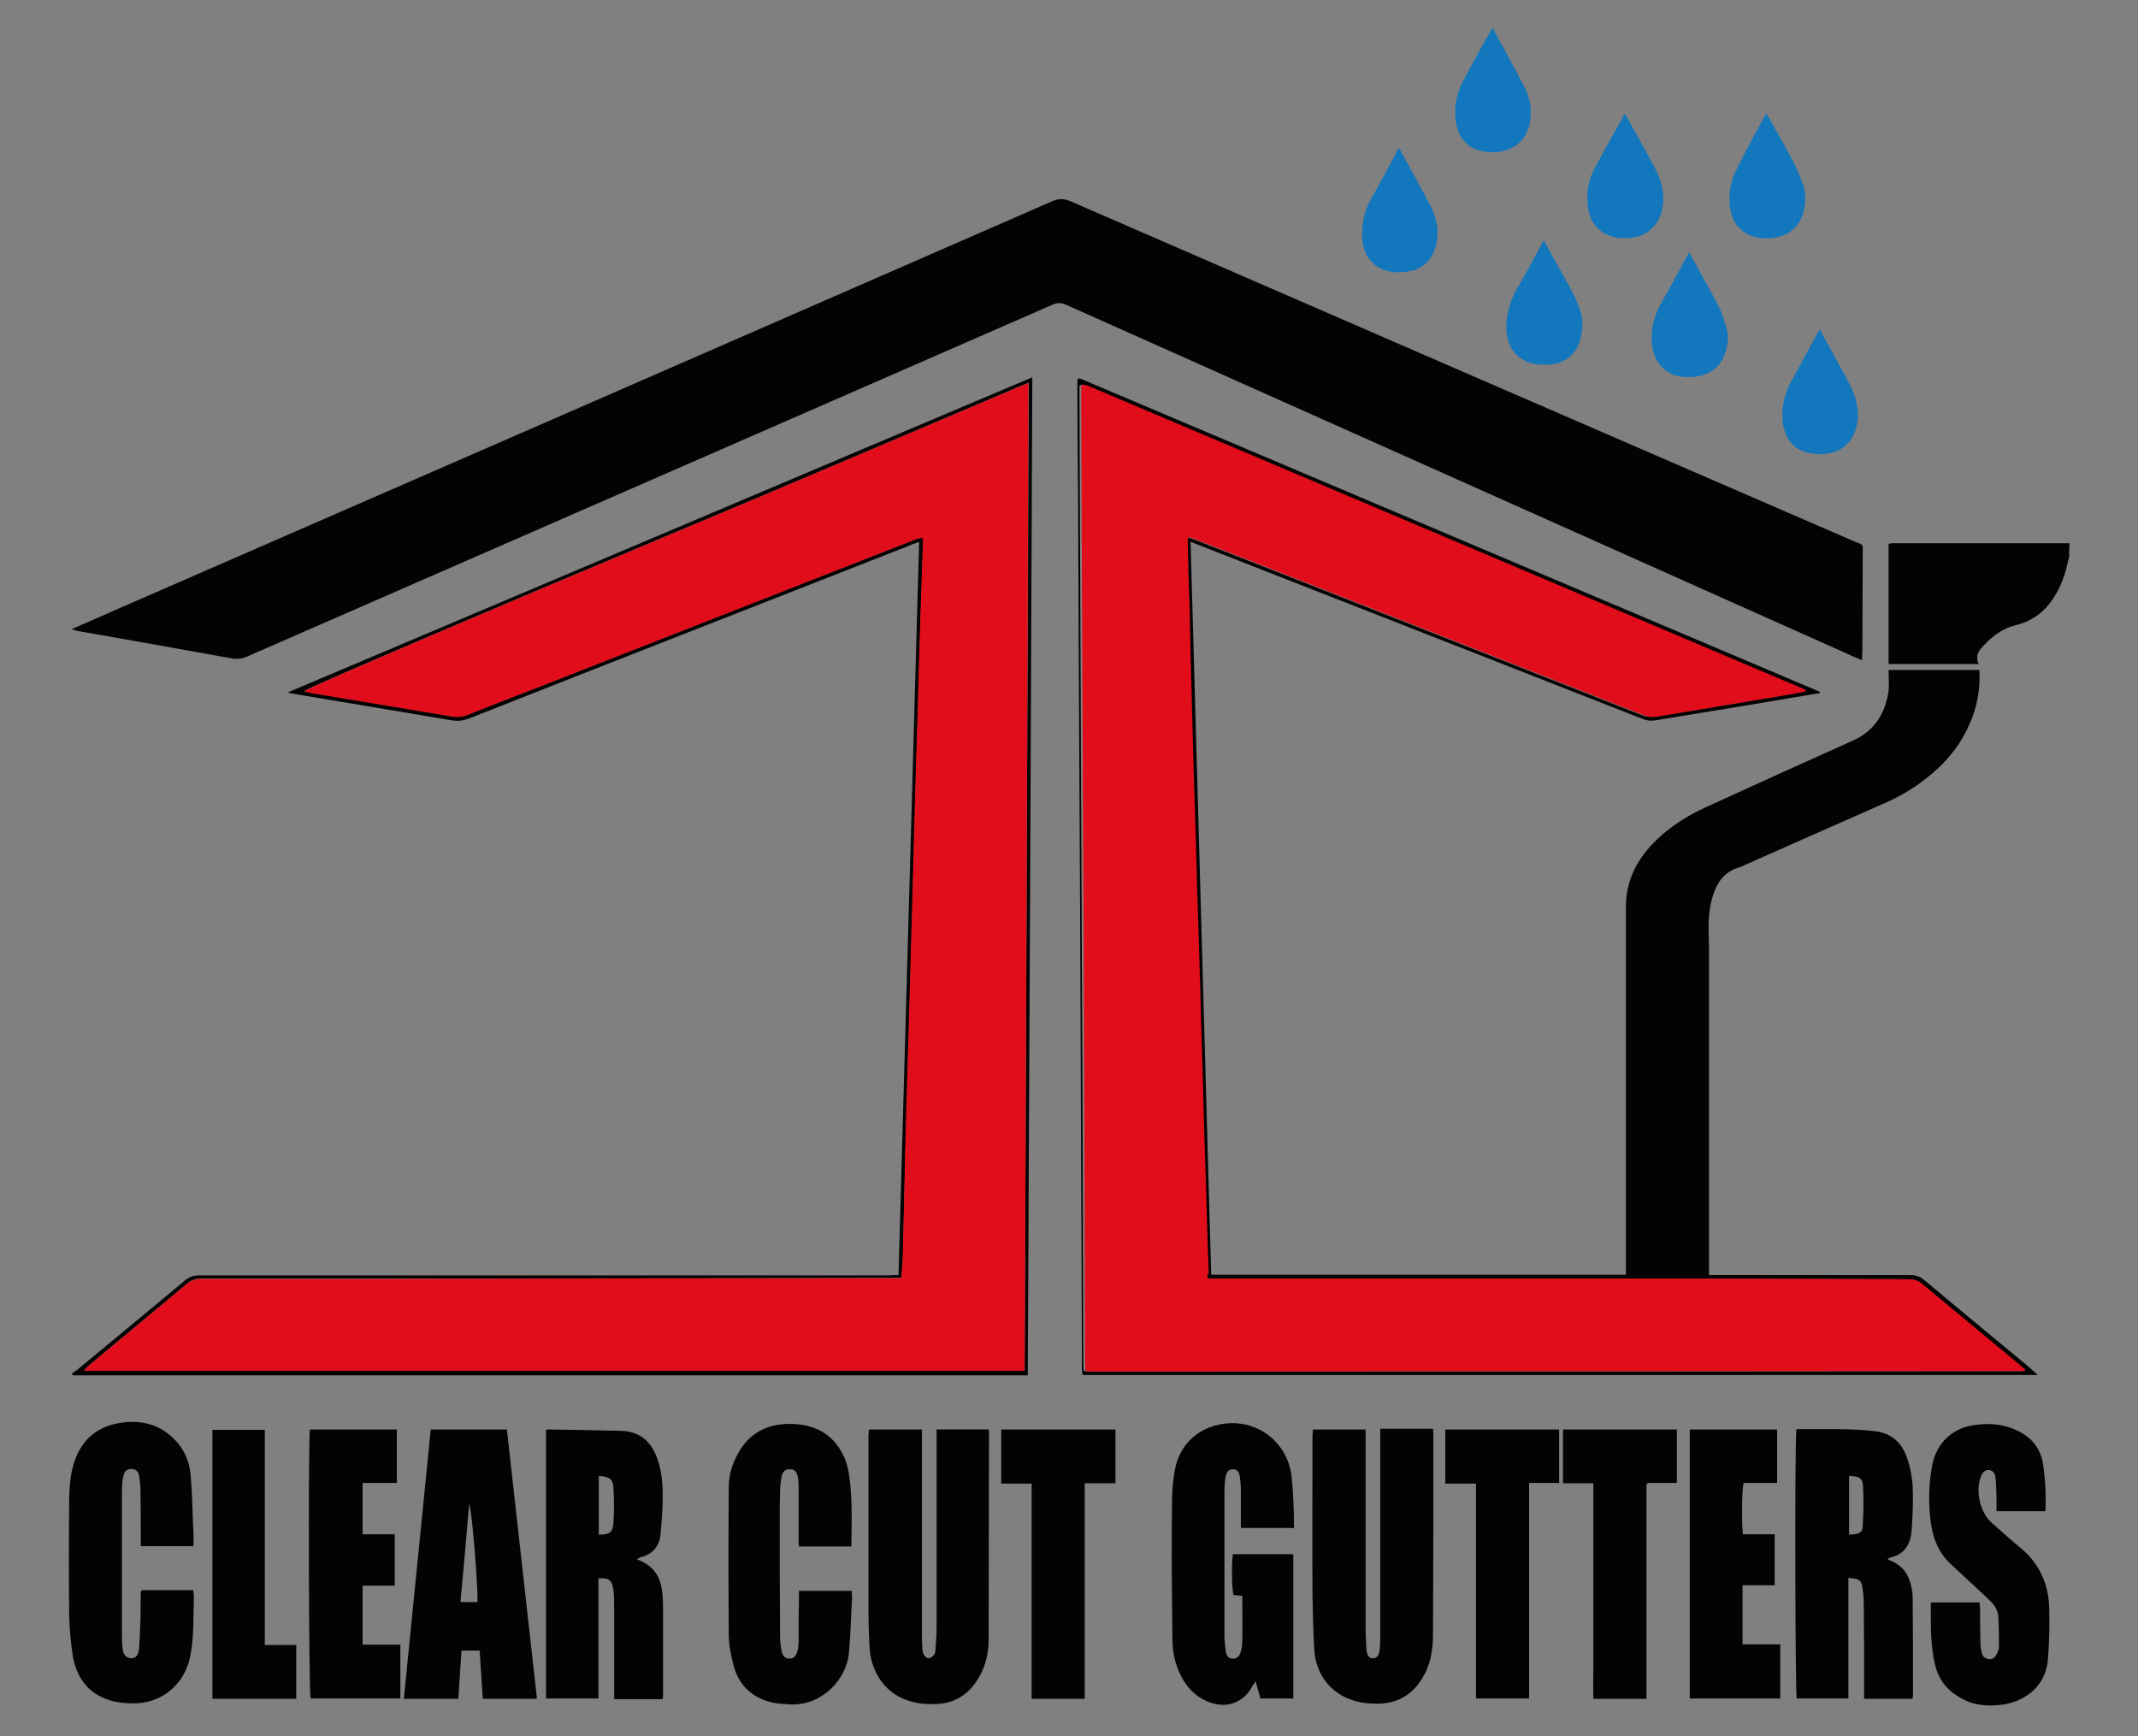
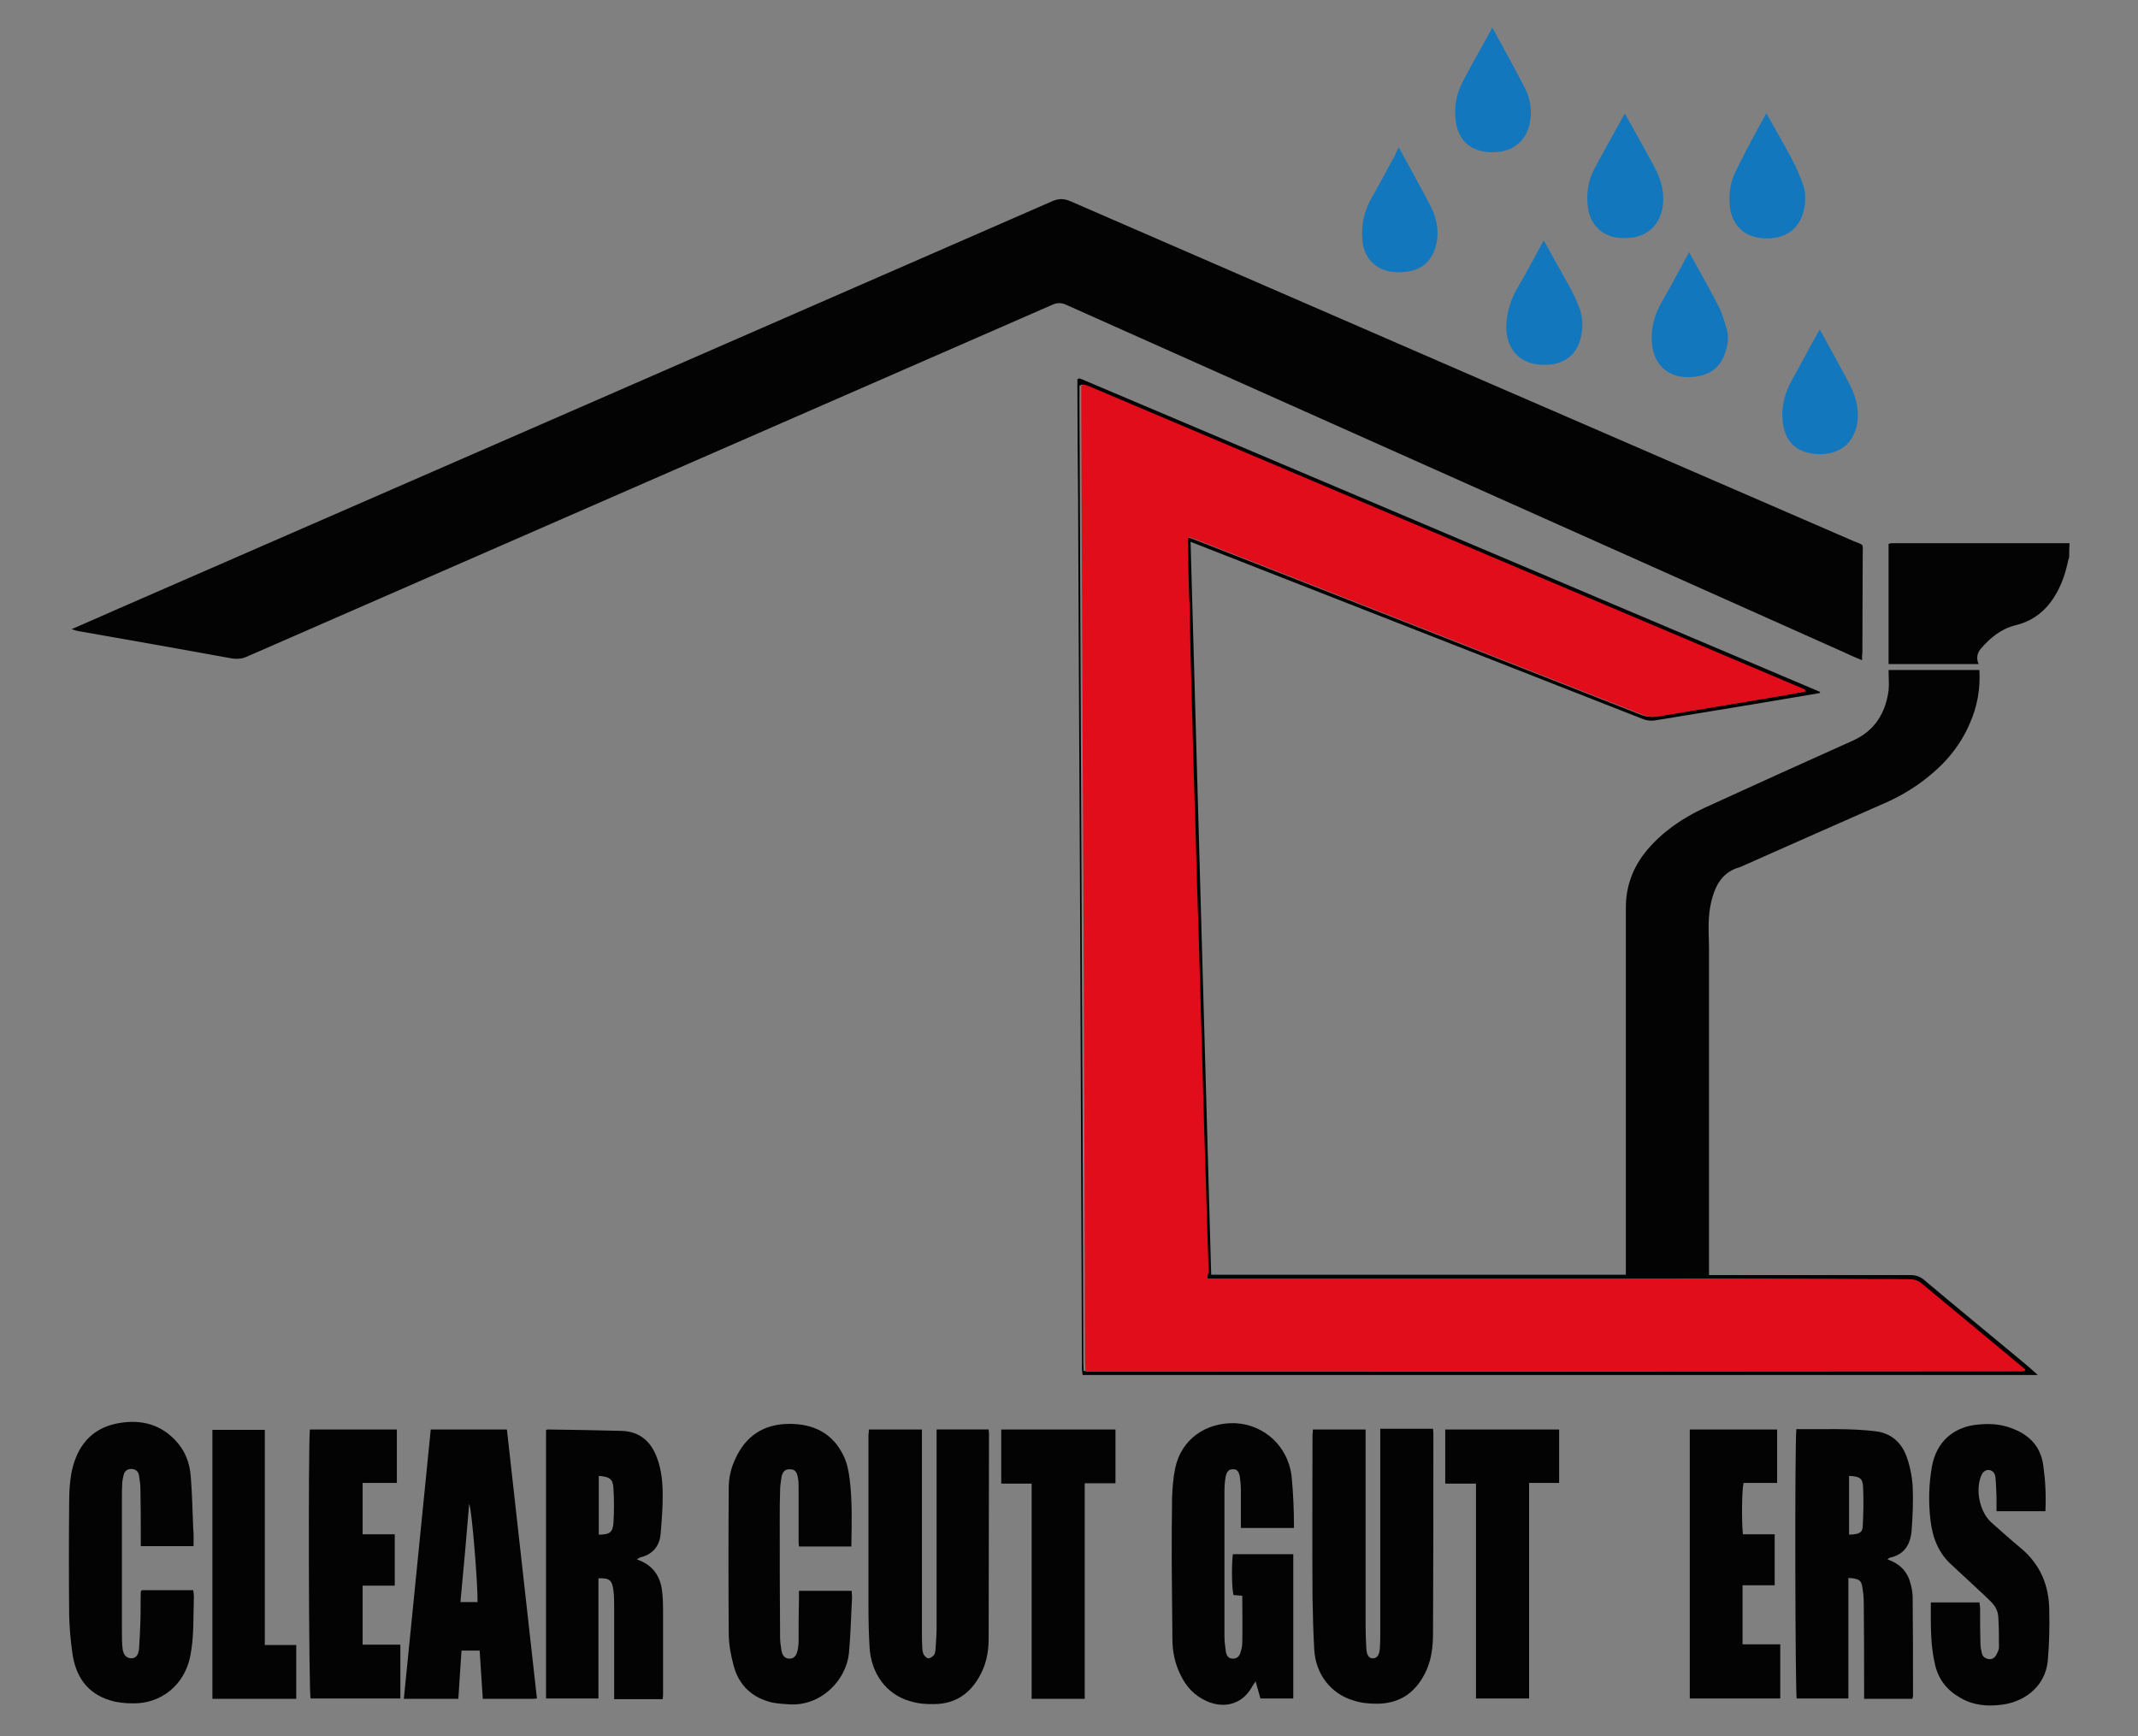
<svg xmlns="http://www.w3.org/2000/svg" xmlns:xlink="http://www.w3.org/1999/xlink" version="1.1" id="Layer_1" x="0px" y="0px" viewBox="0 0 612 497" style="enable-background:new 0 0 612 497;" xml:space="preserve">
  <rect x="0" y="0" width="612" height="497" fill="#808080" stroke="none" />
  <style type="text/css">
	.st0{fill:#030303;}
	.st1{fill:#1277BD;}
	.st2{fill:#E20D1A;}
	.st3{clip-path:url(#SVGID_00000005978078572069667750000002423924893938624673_);}
	.st4{clip-path:url(#SVGID_00000182513257135447530760000016536011796473164220_);}
	.st5{fill:#010101;}
	.st6{fill:#020202;}
	.st7{fill:#040404;}
	.st8{fill:#050505;}
	.st9{fill:#231617;}
	.st10{fill:#221516;}
	.st11{fill:#0A0101;}
	.st12{fill:#C7C7C7;}
	.st13{fill:#281C1D;}
	.st14{fill:#3F3637;}
	.st15{fill:#40282A;}
	.st16{fill:#EBEBEB;}
	.st17{fill:#F2F2F2;}
</style>
  <g>
    <path class="st0" d="M592.3,159.5c-0.2,0.6-0.4,1.3-0.5,1.9c-0.9,4-2.4,7.8-4.9,11.1c-2.6,3.4-5.9,5.5-10,6.5   c-4.1,1-7.2,3.6-9.9,6.7c-1,1.2-1.4,2.7-0.6,4.4c-8.7,0-17.2,0-25.8,0c0-11.5,0-22.9,0-34.4c0.3-0.1,0.6-0.2,0.9-0.2   c17,0,33.9,0,50.9,0C592.3,157,592.3,158.2,592.3,159.5z" />
    <path class="st0" d="M533,189c-1.6-0.7-2.9-1.2-4.1-1.8c-74.5-33.3-149-66.6-223.6-99.9c-1.5-0.7-2.7-0.7-4.2,0   C224.3,120.9,147.4,154.4,70.6,188c-1.4,0.6-2.6,0.7-4.1,0.5c-14.8-2.7-29.6-5.3-44.4-7.9c-0.4-0.1-0.9-0.3-1.6-0.5   c4.8-2.1,9.2-4,13.7-6c89-38.8,178-77.6,267-116.5c1.9-0.8,3.3-0.8,5.2,0c74.7,32.5,149.4,64.9,224.2,97.3c3.1,1.3,2.6,0.5,2.6,4   c0,9.4-0.1,18.7-0.1,28.1C533,187.5,533,188.1,533,189z" />
    <path class="st0" d="M520.9,198.4c-6.5,1.1-13.1,2.2-19.6,3.3c-9.1,1.5-18.3,3-27.4,4.5c-1.3,0.2-2.5,0.1-3.7-0.4   c-15.5-6.1-30.9-12.1-46.4-18.2c-26.9-10.5-53.8-21.1-80.7-31.6c-0.7-0.3-1.3-0.5-2.3-0.9c2,70.1,3.9,139.8,5.9,209.8   c39.6,0,79.1,0,118.7,0c0-1,0-2,0-2.9c0-34.1,0-68.2,0-102.2c0-6.3,2.1-11.7,6.1-16.5c4.5-5.3,10.1-9.1,16.3-12   c14.2-6.5,28.3-12.9,42.6-19.3c6.2-2.8,9.3-7.8,10.2-14.3c0.2-1.9,0-3.8,0-5.9c8.7,0,17.3,0,26,0c0.3,5.4-0.6,10.5-2.8,15.4   c-2.7,6.3-7,11.4-12.4,15.6c-3.4,2.7-7.1,4.9-11,6.7c-13.6,6-27.2,12-40.7,18c-0.7,0.3-1.4,0.7-2.2,0.9c-3.5,1.1-5.6,3.6-6.8,6.9   c-1.4,3.7-1.7,7.6-1.6,11.6c0,1.4,0.1,2.9,0.1,4.3c0,30.4,0,60.8,0,91.2c0,0.8,0,1.6,0,2.6c1,0,1.9,0,2.7,0c18.3,0,36.6,0,55,0   c1.5,0,2.7,0.4,3.9,1.4c9.6,8.1,19.3,16,29,24.1c1.1,0.9,2.2,1.9,3.5,3.1c-91.2,0-182.2,0-273.4,0c-0.1-0.6-0.2-1.2-0.2-1.8   c0-9.2-0.1-18.4-0.1-27.6c-0.1-32.8-0.3-65.6-0.4-98.4c-0.1-25.7-0.3-51.3-0.4-77c-0.1-15.3-0.1-30.6-0.2-45.8   c-0.1-10.7-0.2-21.4-0.2-32.1c0-0.8,0-1.6,0-2.3c0.1-0.1,0.2-0.1,0.3-0.2c0.1,0,0.2-0.1,0.2-0.1c0.6,0.2,1.2,0.4,1.8,0.7   c70.1,29.7,140.3,59.4,210.4,89.1C520.9,198.1,520.9,198.2,520.9,198.4z M345.7,366c-0.1-0.8-0.2-1.2-0.2-1.6   c-0.3-8.5-0.5-16.9-0.8-25.4c-0.3-11.3-0.6-22.5-1-33.8c-0.3-11.6-0.6-23.2-1-34.8c-0.3-11.2-0.6-22.4-1-33.6   c-0.3-11.5-0.7-23-1-34.5c-0.3-9.8-0.5-19.7-0.7-29.5c0-0.6-0.1-1.3-0.1-1.9c-0.1-5.4-0.2-10.7-0.4-16.1c0-0.3,0.1-0.6,0.2-1.1   c0.8,0.3,1.6,0.5,2.3,0.8c8.3,3.2,16.5,6.5,24.8,9.7c34.3,13.5,68.6,26.9,102.9,40.4c1.5,0.6,2.9,0.7,4.4,0.5   c12.4-2.1,24.7-4.1,37.1-6.2c1.7-0.3,3.5-0.7,5.3-1c-0.3-0.4-0.3-0.6-0.5-0.6c-68.3-28.9-136.6-57.9-204.9-86.8   c-0.4-0.2-0.9-0.3-1.4-0.4c-0.1,0-0.2,0-0.2,0.1c-0.1,0-0.1,0.1-0.5,0.2c0,1.7,0,3.5,0,5.4c0.1,31.8,0.3,63.7,0.4,95.5   c0.2,37.5,0.3,75,0.5,112.5c0.1,22.1,0.1,44.2,0.2,66.2c0,0.8,0.1,1.6,0.1,2.4c0.5,0.1,0.8,0.2,1.1,0.2c89.2,0,178.4,0,267.6-0.1   c0.1,0,0.1-0.1,0.2-0.1c0-0.1,0-0.2,0.1-0.4c-1.6-1.3-3.2-2.7-4.9-4.1c-8.2-6.8-16.4-13.5-24.6-20.4c-1.1-0.9-2.3-1.3-3.7-1.3   c-22,0-44-0.1-66-0.2c-43.9,0-87.8,0-131.8,0C347.8,366,346.9,366,345.7,366z" />
    <path class="st0" d="M375.8,409.2c5.1,0,10,0,15.1,0c0,0.9,0,1.8,0,2.6c0,17.9,0,35.8,0,53.7c0,2.1,0.1,4.2,0.2,6.2   c0.1,2.2,0.8,3.1,2,3c1.2-0.1,1.8-1,1.9-3.2c0.1-1.5,0.1-3,0.1-4.6c0-18.4,0-36.8,0-55.2c0-0.9,0-1.7,0-2.7c5.1,0,10,0,15.1,0   c0,0.5,0.1,0.8,0.1,1.2c0,19,0,38.1-0.1,57.1c0,4.1-0.4,8.1-2.4,11.9c-2.9,5.6-7.4,8.5-13.7,8.5c-2.2,0-4.5-0.2-6.6-0.9   c-6.5-1.9-10.9-7.5-11.3-14.6c-0.3-5.1-0.4-10.2-0.5-15.3c-0.1-15.4,0-30.9,0-46.3C375.8,410.3,375.8,409.9,375.8,409.2z" />
    <path class="st0" d="M171.3,451.8c0,11.4,0,22.8,0,34.4c-5.1,0-10,0-15,0c0-25.6,0-51.2,0-76.8c0.2-0.1,0.3-0.2,0.4-0.2   c7.1,0.1,14.2,0.2,21.3,0.4c5.2,0.2,8.4,3.1,10.1,7.8c1.3,3.5,1.6,7.2,1.6,10.9c0,3.6-0.3,7.2-0.6,10.8c-0.3,3.5-2.3,5.9-5.8,6.7   c-0.3,0.1-0.5,0.3-1,0.6c4.2,1.4,6.4,4.3,7.1,8.2c0.4,2.4,0.4,4.9,0.4,7.4c0,7.8,0,15.5,0,23.3c0,0.3-0.1,0.6-0.1,1.1   c-4.6,0-9.1,0-13.9,0c0-0.8,0-1.5,0-2.3c0-7.9,0-15.8,0-23.8c0-1.7,0-3.4-0.2-5C175.2,452.3,174.5,451.7,171.3,451.8z M171.4,422.5   c0,5.7,0,11.3,0,16.8c3.1,0,4-0.6,4.2-3.4c0.2-3.3,0.2-6.6,0-9.8C175.5,423.4,174.5,422.7,171.4,422.5z" />
    <path class="st0" d="M248.7,409.2c5.2,0,10,0,15.2,0c0,0.9,0,1.8,0,2.6c0,18.5,0,37,0,55.4c0,1.4,0,2.9,0.1,4.3   c0,0.7,0.1,1.5,0.4,2.1c0.3,0.5,0.9,1.1,1.3,1.1c0.6,0,1.3-0.5,1.7-1c0.3-0.4,0.3-1,0.4-1.6c0.1-2,0.3-4,0.3-6   c0-18.1,0-36.2,0-54.2c0-0.9,0-1.7,0-2.7c5,0,9.9,0,14.9,0c0,0.4,0.1,0.7,0.1,1c0,19.7-0.1,39.3-0.1,59c0,3.9-0.8,7.6-2.8,11   c-2.8,4.8-6.9,7.5-12.5,7.6c-2.4,0.1-4.8-0.1-7.1-0.8c-6.9-1.9-11.3-8-11.7-15.6c-0.2-3.6-0.3-7.2-0.3-10.8c0-16.6,0-33.3,0-49.9   C248.7,410.3,248.7,409.9,248.7,409.2z" />
    <path class="st0" d="M514.2,409.1c7.6,0.1,15.1-0.3,22.6,0.6c4.4,0.5,7.4,3.1,8.9,7.1c1,2.7,1.6,5.7,1.8,8.6   c0.2,4.2,0,8.5-0.3,12.7c-0.3,3.9-2,6.9-6.2,7.8c-0.2,0-0.4,0.3-0.7,0.5c3.3,1.1,5.6,3.3,6.5,6.6c0.4,1.4,0.7,2.8,0.7,4.2   c0.1,9.4,0.1,18.9,0.1,28.3c0,0.2-0.1,0.4-0.2,0.8c-4.5,0-9,0-13.8,0c0-0.8,0-1.6,0-2.4c0-8.3,0-16.6-0.1-25c0-1.3-0.1-2.6-0.3-3.8   c-0.3-2.8-0.9-3.2-4.1-3.4c0,11.5,0,23,0,34.5c-5.1,0-10,0-14.8,0C513.9,484.5,513.7,415.6,514.2,409.1z M529.3,422.5   c0,5.6,0,11.2,0,16.8c2.8-0.1,3.8-0.5,3.9-2.3c0.2-3.8,0.3-7.6,0.1-11.4C533.2,423.1,532.2,422.6,529.3,422.5z" />
    <path class="st0" d="M370.4,437.4c-5.1,0-10,0-15.2,0c0-3.6,0-7.1,0-10.6c0-1.4-0.1-2.7-0.3-4.1c-0.3-1.6-0.9-2.2-2.1-2.1   c-1.1,0-1.7,0.7-2,2.3c-0.2,1.3-0.3,2.7-0.3,4.1c0,13.8,0,27.5,0,41.3c0,1.5,0.2,3,0.4,4.5c0.2,1.1,0.7,2,2,2   c1.2,0,1.9-0.7,2.2-1.8c0.3-0.9,0.5-1.9,0.5-2.8c0.1-4.4,0-8.8,0-13.4c-0.8-0.1-1.7-0.1-2.5-0.2c-0.5-1.6-0.6-8.5-0.2-11.7   c5.7,0,11.4,0,17.3,0c0,13.7,0,27.4,0,41.3c-3.1,0-6.2,0-9.4,0c-0.4-1.5-0.9-3.1-1.4-4.9c-0.5,0.8-0.9,1.3-1.2,1.9   c-3,5-8.2,5.8-12.7,3.8c-3.5-1.5-6-4.2-7.6-7.6c-1.6-3.2-2.3-6.7-2.3-10.2c-0.1-7.4-0.1-14.7-0.2-22.1c0-6.1,0-12.2,0.1-18.2   c0.1-2.9,0.3-5.8,0.9-8.6c1.7-8.3,8.8-13.2,17.2-12.9c8.2,0.4,15,6.5,16.1,15C370.2,427.4,370.4,432.3,370.4,437.4z" />
    <path class="st0" d="M131.2,486.3c-5.2,0-10.3,0-15.6,0c2.6-25.7,5.1-51.4,7.7-77.1c7.3,0,14.5,0,21.8,0c2.9,25.7,5.7,51.3,8.6,77   c-0.6,0.1-1,0.1-1.4,0.1c-4.6,0-9.2,0-14.1,0c-0.3-4.7-0.6-9.2-0.9-13.8c-1.8,0-3.4,0-5.2,0C131.8,477.2,131.5,481.7,131.2,486.3z    M131.8,458.6c1.8,0,3.4,0,4.9,0c0.1-4.6-1.6-26.5-2.4-28.1C133.5,440.1,132.7,449.3,131.8,458.6z" />
    <path class="st0" d="M243.7,442.7c-5.1,0-10,0-15,0c-0.1-0.7-0.1-1.3-0.1-1.9c0-5,0-9.9,0-14.9c0-1,0-1.9-0.2-2.9   c-0.3-1.7-0.9-2.4-2.2-2.4c-1.4-0.1-2.2,0.6-2.5,2.3c-0.2,1.3-0.4,2.5-0.4,3.8c-0.1,2.7-0.1,5.4-0.1,8.2c0,11.3,0,22.6,0.1,33.8   c0,1.3,0.2,2.6,0.4,3.8c0.3,1.6,1.1,2.3,2.3,2.3c1.2,0,1.9-0.7,2.3-2.3c0.2-0.9,0.3-1.9,0.3-2.9c0-4.1,0-8.2,0.1-12.2   c0-0.6,0-1.2,0-2c5.1,0,10,0,15.1,0c0,0.7,0.1,1.3,0.1,1.9c-0.3,5.3-0.4,10.7-0.9,16c-0.8,7.6-7.8,15-16.8,14.6   c-1.7-0.1-3.4-0.2-5-0.5c-5.8-1.3-9.7-4.9-11.2-10.6c-0.8-3-1.4-6.1-1.4-9.2c-0.1-13.9-0.1-27.8,0-41.7c0-2.8,0.6-5.5,1.8-8.1   c3-6.8,8.3-10.2,15.6-10.2c6.8,0,12.2,2.6,15.3,8.8c1.1,2.1,1.6,4.5,1.9,6.9C244,429.5,243.8,436,243.7,442.7z" />
    <path class="st0" d="M55.4,442.6c-5.2,0-10.1,0-15.1,0c0-0.9,0-1.7,0-2.5c0-4.6,0-9.1-0.1-13.7c0-1.4-0.2-2.7-0.4-4   c-0.2-1.2-0.9-1.8-2.1-1.9c-1.2,0-2,0.5-2.3,1.7c-0.2,0.7-0.3,1.4-0.4,2.1c-0.1,1.4-0.1,2.9-0.1,4.3c0,12.8,0,25.6,0,38.4   c0,1.7,0,3.4,0.2,5c0.2,1.8,1.2,2.7,2.5,2.7c1.2,0,2-0.8,2.2-2.7c0.2-2.7,0.3-5.4,0.4-8.1c0.1-2.7,0-5.4,0.1-8.2   c0-0.1,0.1-0.3,0.3-0.5c4.8,0,9.6,0,14.7,0c0.1,0.6,0.2,1.2,0.2,1.8c-0.2,5.8,0.1,11.7-1.1,17.4c-1.7,7.9-8.2,13.3-16.3,13.2   c-2.1,0-4.4-0.2-6.4-0.8c-6.8-2-10.1-7-11-13.7c-0.5-3.5-0.8-7-0.9-10.5c-0.1-11-0.1-21.9,0-32.9c0-2.9,0.2-6,0.8-8.8   c1.5-6.7,5.3-11.7,12.3-13.3c6.4-1.4,12.4-0.4,17.2,4.6c2.8,2.9,4.2,6.4,4.5,10.4c0.4,4.9,0.5,9.9,0.7,14.8   C55.5,439.4,55.4,440.9,55.4,442.6z" />
    <path class="st0" d="M552.7,458.7c4.7,0,9.2,0,13.9,0c0.1,0.6,0.2,1.2,0.2,1.8c0,3.4,0,6.7,0.1,10.1c0,0.9,0.2,1.7,0.4,2.6   c0.2,1,0.9,1.5,1.8,1.7c1.1,0.2,1.9-0.3,2.4-1.3c0.3-0.6,0.7-1.3,0.7-2c0-2.9,0-5.9-0.2-8.8c-0.1-1.8-1-3.3-2.4-4.6   c-1.7-1.7-3.5-3.3-5.2-4.9c-1.9-1.7-3.7-3.5-5.6-5.2c-3.9-3.4-5.6-7.9-6.2-12.9c-0.6-5.1-0.5-10.2,0.4-15.3   c1.2-7,6.1-11.5,13.2-12.1c2.8-0.3,5.6-0.2,8.3,0.6c5.6,1.7,9.6,5,10.4,11.2c0.6,4.3,0.8,8.5,0.6,13c-4.7,0-9.2,0-14,0   c0-1.4,0-2.7,0-4.1c-0.1-1.8-0.1-3.7-0.3-5.5c-0.1-1.1-0.6-2-1.8-2.2c-1.2-0.1-1.9,0.7-2.3,1.7c-1.7,4.1-0.4,10.3,2.9,13.3   c2.8,2.5,5.6,5,8.5,7.4c5.6,4.7,8.1,10.8,8.1,18c0.1,4.6,0,9.3-0.4,13.9c-0.7,8.5-7.8,12.3-13.3,12.9c-4,0.5-8,0.2-11.6-1.9   c-3.8-2.1-6.4-5.2-7.4-9.6C552.5,470.6,552.7,464.8,552.7,458.7z" />
-     <path class="st0" d="M257.2,365c2-70.1,3.9-139.8,5.9-209.9c-1.4,0.5-2.5,0.9-3.6,1.4c-41.8,16.4-83.5,32.7-125.3,49.2   c-1.6,0.6-3.1,0.8-4.9,0.5c-15.3-2.6-30.6-5.1-45.9-7.7c-0.2,0-0.3-0.1-1-0.3c71.2-30.1,142-60.1,213.1-90.2   c-0.4,95.4-0.8,190.5-1.3,285.7c-91.2,0-182.3,0-273.3,0c-0.1-0.2-0.3-0.3-0.4-0.5c0.5-0.3,1-0.6,1.5-1c10.4-8.6,20.7-17.1,31-25.7   c1.2-1,2.4-1.4,3.9-1.4c22.5,0,45,0,67.4,0c43.4,0,86.7,0,130.1,0C255.4,365,256.2,365,257.2,365z M293.3,392.4   c0.4-94.2,0.8-188.3,1.2-282.9c-34.9,14.8-69.4,29.6-103.9,44c-43,18-102.2,43.2-103.5,44.3c0.9,0.2,1.8,0.4,2.6,0.6   c13.2,2.2,26.5,4.4,39.7,6.6c1.5,0.3,3,0.1,4.4-0.4c7-2.8,14-5.5,21-8.2c35.8-14,71.6-28.1,107.4-42.1c0.6-0.2,1.2-0.3,1.9-0.5   c0.1,0.6,0.2,1,0.2,1.3c-0.2,6.7-0.5,13.4-0.7,20.1c-0.3,11.5-0.7,23-1,34.5c-0.2,5.4-0.3,10.9-0.5,16.3c-0.3,12.3-0.7,24.6-1,36.9   c-0.3,10.5-0.6,21.1-0.9,31.6c-0.3,11.7-0.7,23.3-1,35c-0.3,10.1-0.5,20.1-0.7,30.2c-0.1,2-0.3,3.9-0.4,6.1c-1.1,0-1.9,0-2.8,0   c-46.5,0.1-92.9,0.2-139.4,0.2c-19.4,0-38.9,0-58.3,0c-1.6,0-2.9,0.4-4.1,1.5c-9.4,7.9-18.8,15.6-28.2,23.5   c-0.4,0.3-0.7,0.7-1.2,1.3C113.8,392.4,203.4,392.4,293.3,392.4z" />
    <path class="st0" d="M103.8,424.5c0,5.1,0,9.8,0,14.7c3.1,0,6.1,0,9.2,0c0,5,0,9.7,0,14.7c-3.1,0-6.1,0-9.2,0c0,5.7,0,11.2,0,16.9   c3.7,0,7.2,0,10.8,0c0,5.3,0,10.3,0,15.4c-8.6,0-17.1,0-25.7,0c-0.5-1.7-0.7-71.7-0.2-77c8.2,0,16.5,0,24.9,0c0,5,0,10,0,15.3   C110.4,424.5,107.2,424.5,103.8,424.5z" />
    <path class="st0" d="M508.7,409.2c0,5.2,0,10.2,0,15.3c-3.3,0-6.4,0-9.6,0c-0.5,1.8-0.6,10.9-0.2,14.7c1.5,0,2.9,0,4.4,0   c1.5,0,3,0,4.7,0c0,4.9,0,9.6,0,14.6c-3,0-6,0-9.2,0c0,5.7,0,11.2,0,16.9c3.6,0,7.1,0,10.8,0c0,5.3,0,10.3,0,15.5   c-8.6,0-17.2,0-25.9,0c0-25.7,0-51.3,0-77C492.1,409.2,500.3,409.2,508.7,409.2z" />
    <path class="st0" d="M310.5,486.3c-5.2,0-10.1,0-15.2,0c0-20.6,0-41,0-61.6c-3,0-5.8,0-8.7,0c0-5.2,0-10.3,0-15.5   c10.9,0,21.7,0,32.7,0c0,5.1,0,10.1,0,15.4c-2.9,0-5.8,0-8.8,0C310.5,445.2,310.5,465.7,310.5,486.3z" />
-     <path class="st0" d="M480,424.5c-2.8,0-5.6,0-8.2,0c-0.2,0.2-0.3,0.2-0.4,0.3c0,0.1-0.1,0.1-0.1,0.2c0,0.1,0,0.2,0,0.2   c0,20.2,0,40.5,0,61.1c-2.5,0-5,0-7.4,0c-2.5,0-5,0-7.8,0c-0.1-3.5,0-6.9,0-10.3c0-3.4,0-6.9,0-10.3c0-3.4,0-6.9,0-10.3   c0-3.4,0-6.7,0-10.1c0-3.4,0-6.9,0-10.3c0-3.4,0-6.8,0-10.4c-3,0-5.8,0-8.7,0c0-5.2,0-10.2,0-15.4c10.8,0,21.6,0,32.6,0   C480,414.3,480,419.3,480,424.5z" />
    <path class="st0" d="M413.7,409.2c10.9,0,21.7,0,32.6,0c0,5.1,0,10.1,0,15.3c-2.7,0-5.6,0-8.6,0c0,20.7,0,41.1,0,61.7   c-5.1,0-10,0-15.2,0c0-20.4,0-40.8,0-61.5c-3,0-5.9,0-8.8,0C413.7,419.4,413.7,414.4,413.7,409.2z" />
    <path class="st0" d="M75.8,470.9c3.2,0,6.1,0,9,0c0,5.2,0,10.2,0,15.4c-8,0-15.9,0-24,0c0-25.6,0-51.2,0-77c4.9,0,9.8,0,15,0   C75.8,429.7,75.8,450.1,75.8,470.9z" />
    <path class="st1" d="M520.9,94.3c2.9,5.4,5.7,10.3,8.4,15.4c1.6,3.1,2.7,6.4,2.5,10.1c-0.6,7.6-6.1,10.9-12.6,10.1   c-7.2-0.8-9.1-6.2-9-11.7c0.1-3.5,1.2-6.7,2.9-9.7C515.7,103.9,518.1,99.2,520.9,94.3z" />
    <path class="st1" d="M441.9,68.8c2.3,4.2,4.6,8.3,6.9,12.4c1.1,2,2.2,4.1,3,6.2c0.9,2.1,1.3,4.4,1.1,6.8   c-0.6,7.3-5.2,10.7-12.1,10.2c-6.7-0.5-10.4-5.7-9.5-12.9c0.4-3.1,1.3-6,2.9-8.8C436.9,78.2,439.3,73.5,441.9,68.8z" />
    <path class="st1" d="M427.2,7.9c3.2,6,6.4,11.6,9.3,17.3c1.2,2.3,1.8,4.9,1.7,7.6c-0.3,7.8-5.8,11.7-13.3,10.6   c-4.6-0.7-7.4-3.7-8.1-8.2c-0.7-4.2,0-8.1,1.9-11.8C421.3,18.3,424.2,13.4,427.2,7.9z" />
    <path class="st1" d="M400.4,42.2c3.1,5.7,6.2,11.2,9.1,16.8c1.9,3.7,2.6,7.7,1.4,11.8c-1.3,4.2-4.1,6.5-8.4,7   c-1.1,0.1-2.2,0.2-3.3,0.1c-5.2-0.4-8.7-3.8-9.2-9c-0.4-4.3,0.4-8.4,2.6-12.2c2.4-4.2,4.6-8.4,6.9-12.6   C399.6,43.6,399.9,43,400.4,42.2z" />
    <path class="st1" d="M505.6,32.4c2.5,4.5,5,8.7,7.3,13.1c1.2,2.2,2.2,4.6,3.1,7c0.8,2,0.9,4.2,0.6,6.4c-1.2,8.2-7.6,9.9-12.9,9.2   c-5.2-0.7-8.3-4.4-8.6-9.9c-0.2-3.2,0.3-6.4,1.8-9.3C499.6,43.3,502.6,38,505.6,32.4z" />
    <path class="st1" d="M465.1,32.5c2.9,5.2,5.7,10.1,8.3,15c1.9,3.5,3.1,7.1,2.6,11.2c-0.6,5.4-4.3,9.1-9.7,9.4   c-1.2,0.1-2.4,0.1-3.6-0.1c-4.4-0.7-7.4-3.8-8.1-8.3c-0.6-3.9-0.1-7.7,1.7-11.2C459.1,43.2,462.1,38,465.1,32.5z" />
    <path class="st1" d="M483.5,72.2c2.9,5.3,5.8,10.3,8.4,15.4c1.1,2.1,1.7,4.4,2.4,6.7c0.7,2.5,0.2,4.9-0.7,7.3   c-1.5,4.1-4.8,5.9-8.9,6.3c-7.1,0.7-11.7-3.5-11.9-10.6c-0.1-3.9,0.9-7.4,2.8-10.7C478.3,81.9,480.8,77.2,483.5,72.2z" />
    <path class="st2" d="M345.7,366c1.1,0,2.1,0,3,0c43.9,0,87.8,0,131.8,0c22,0,44,0.1,66,0.2c1.4,0,2.6,0.3,3.7,1.3   c8.2,6.8,16.4,13.6,24.6,20.4c1.6,1.4,3.3,2.7,4.9,4.1c-0.1,0.3-0.1,0.4-0.1,0.4c0,0.1-0.1,0.1-0.2,0.1   c-89.2,0-178.4,0.1-267.6,0.1c-0.3,0-0.6-0.1-1.1-0.2c0-0.8-0.1-1.6-0.1-2.4c-0.1-22.1-0.1-44.2-0.2-66.2   c-0.1-37.5-0.3-75-0.5-112.5c-0.1-31.8-0.3-63.7-0.4-95.5c0-1.8,0-3.6,0-5.4c0.3-0.1,0.4-0.2,0.5-0.2c0.1,0,0.2-0.1,0.2-0.1   c0.5,0.1,0.9,0.2,1.4,0.4c68.3,28.9,136.6,57.9,204.9,86.8c0.1,0.1,0.2,0.2,0.5,0.6c-1.9,0.4-3.6,0.7-5.3,1   c-12.4,2.1-24.7,4.1-37.1,6.2c-1.5,0.3-3,0.1-4.4-0.5c-34.3-13.5-68.6-26.9-102.9-40.4c-8.3-3.2-16.5-6.5-24.8-9.7   c-0.7-0.3-1.5-0.5-2.3-0.8c-0.1,0.5-0.2,0.8-0.2,1.1c0.1,5.4,0.2,10.7,0.4,16.1c0,0.6,0.1,1.3,0.1,1.9c0.2,9.8,0.4,19.7,0.7,29.5   c0.3,11.5,0.6,23,1,34.5c0.3,11.2,0.6,22.4,1,33.6c0.3,11.6,0.7,23.2,1,34.8c0.3,11.3,0.6,22.5,1,33.8c0.2,8.5,0.5,16.9,0.8,25.4   C345.6,364.8,345.6,365.2,345.7,366z" />
-     <path class="st2" d="M293.3,392.4c-89.9,0-179.4,0-269.3,0c0.5-0.6,0.8-1,1.2-1.3c9.4-7.8,18.8-15.6,28.2-23.5   c1.3-1,2.5-1.5,4.1-1.5c19.4,0,38.9,0.1,58.3,0c46.5-0.1,92.9-0.2,139.4-0.2c0.9,0,1.7,0,2.8,0c0.1-2.2,0.4-4.1,0.4-6.1   c0.3-10.1,0.5-20.1,0.7-30.2c0.3-11.7,0.6-23.3,1-35c0.3-10.5,0.6-21.1,0.9-31.6c0.3-12.3,0.7-24.6,1-36.9   c0.1-5.4,0.3-10.9,0.5-16.3c0.3-11.5,0.6-23,1-34.5c0.2-6.7,0.5-13.4,0.7-20.1c0-0.4-0.1-0.8-0.2-1.3c-0.7,0.2-1.3,0.3-1.9,0.5   c-35.8,14-71.6,28.1-107.4,42.1c-7,2.7-14,5.4-21,8.2c-1.5,0.6-2.9,0.7-4.4,0.4c-13.2-2.2-26.5-4.4-39.7-6.6   c-0.9-0.1-1.7-0.4-2.6-0.6c1.3-1.1,60.5-26.3,103.5-44.3c34.6-14.5,69-29.2,103.9-44C294.1,204.1,293.7,298.2,293.3,392.4z" />
  </g>
  <g>
    <defs>
      <rect id="SVGID_1_" x="-744.5" y="207.2" width="612" height="792" />
    </defs>
    <clipPath id="SVGID_00000158722259892830401290000003810491473094201255_">
      <use xlink:href="#SVGID_1_" style="overflow:visible;" />
    </clipPath>
    <g style="clip-path:url(#SVGID_00000158722259892830401290000003810491473094201255_);">
      <g>
        <defs>
          <rect id="SVGID_00000018938798945708010320000000643378075107629955_" x="-726.3" y="347.6" width="575.5" height="511.2" />
        </defs>
        <clipPath id="SVGID_00000114771735501698186000000003480496201444957863_">
          <use xlink:href="#SVGID_00000018938798945708010320000000643378075107629955_" style="overflow:visible;" />
        </clipPath>
        <g style="clip-path:url(#SVGID_00000114771735501698186000000003480496201444957863_);">
          <path class="st5" d="M-150.3,500.2c-0.2,0.6-0.4,1.3-0.5,1.9c-0.9,4-2.4,7.8-4.9,11.1c-2.6,3.4-5.9,5.5-10,6.5      c-4.1,1-7.2,3.6-9.9,6.7c-1,1.2-1.4,2.7-0.6,4.4H-202v-34.4c0.3-0.1,0.6-0.2,0.9-0.2c16.9,0,33.9,0,50.8,0V500.2L-150.3,500.2z" />
          <path class="st2" d="M-716.2,729.4c0.5-0.4,1.1-0.8,1.6-1.2c1.2,0.8,1.7-0.3,2.4-0.9c0.6-0.9-0.1-0.8-0.6-0.8      c0.4-0.2,0.9-0.4,1.3-0.6c0.6-0.2,1.2-0.5,1.7-0.7c0.2-0.2,0.4-0.4,0.6-0.6c0.5-0.3,1-0.5,1.4-0.9c0.4-0.4,0.4-0.8-0.3-1      c0.6-0.4,1.1-0.8,1.7-1.2c1.2,0.6,1.8,0,2.1-1.1c0,0-0.1,0.1-0.1,0.1c1.4-0.3,2.4-1.1,3-2.5c0,0-0.1,0.1-0.1,0.1      c1,0,1.5-0.3,1-1.4c0,0,0,0,0,0c0.6,0.6,1.1,0.2,1.4-0.3c0.1-0.1-0.3-0.5-0.4-0.8c0.5-0.4,1.1-0.8,1.6-1.2      c0.6,0.6,1.2,0.2,1.6-0.3c0.1-0.1-0.2-0.6-0.3-0.9c0.6-0.4,1.1-0.8,1.7-1.2c0.3,0.1,0.6,0.3,0.8,0.4c0.1-0.4,0.2-0.8,0.3-1.1      c0.3-0.3,0.5-0.7,0.8-1c0.3,0.7,0.7,0.6,1.2,0.3c0.2-0.1,0.3-0.3,0.5-0.4c0.5-0.4,1-0.9,0-1.2c0.3-0.2,0.6-0.4,0.9-0.5      c0.6-0.1,1.1-0.3,1.7-0.4c1.1-0.3,2.1-0.8,3.2-0.8c21.9-0.1,43.8-0.3,65.7-0.3c44.1,0,88.1,0,132.2,0c1,0,2-0.1,3.1-0.1      c0.2-2.2,0.4-4.2,0.4-6.2c0.2-5.4,0.3-10.9,0.5-16.3c0.3-11.7,0.7-23.3,1-35c0.2-5.6,0.3-11.2,0.5-16.8c0.3-11.7,0.6-23.3,1-35      c0.1-5.4,0.3-10.7,0.5-16.1c0.3-11.7,0.7-23.3,1-35c0.1-5.3,0.3-10.5,0.4-15.8c0.2-9,0.4-17.9,0.6-26.9c0.1-2.6,0.2-5.1,0.3-7.7      c0-0.5-0.1-0.9-0.2-1.6c-0.7,0.2-1.3,0.3-1.9,0.5c-9.7,3.8-19.5,7.6-29.2,11.5c-33.1,13-66.2,25.9-99.3,38.9      c-1.4,0.6-2.8,0.7-4.2,0.4c-11.3-1.9-22.7-3.8-34-5.7c-2.8-0.5-5.5-1-8.3-1.5c0.8-0.8,1.7-1.2,2.5-1.6      c8.8-3.7,17.7-7.4,26.5-11.2c24.3-10.3,48.6-20.6,72.8-30.9c13.5-5.7,26.9-11.4,40.4-17.1c11.2-4.7,22.4-9.5,33.5-14.2      c9.6-4.1,19.3-8.1,28.9-12.2c0.8-0.3,1.5-1,2.6-0.3v14.6c0,0.2,0,0.4,0,0.6c-0.1,7.7-0.2,15.5-0.3,23.2      c-0.1,10.7-0.1,21.4-0.1,32.1c0,8.7,0,17.4,0,26.1c0,0.6-0.1,1.1-0.1,1.7c-0.1,18-0.2,36-0.3,54.1c0,8.8,0,17.5,0,26.3      c0,0.6-0.1,1.3-0.1,1.9c-0.1,23.5-0.3,46.9-0.4,70.4c0,10.3,0,20.6-0.1,30.9c-0.2,0.1-0.4,0.3-0.6,0.4c-0.4,0-0.7,0-1.1,0      c-0.9-0.1-1.7-0.3-2.6-0.3c-87,0-174,0-261.1,0c-0.9,0-1.7,0.2-2.6,0.3c-0.4,0-0.7,0-1.1,0c-0.1-0.1-0.2-0.3-0.3-0.4      c0.1-0.4,0.2-0.8,0.2-1.1c-0.3-0.9,0.3-1.2,1-1.3c0.7,0.6,1.2,0.2,1.6-0.3C-715.8,730.1-716.1,729.7-716.2,729.4L-716.2,729.4z" />
          <path class="st6" d="M-722.2,520.8c10.1-4.4,19.7-8.6,29.3-12.8c81-35.3,161.9-70.6,242.9-105.9c3.1-1.3,6.2-2.6,9.2-4.1      c1.4-0.7,2.6-0.6,4.1,0c28.3,12.3,56.7,24.6,85,36.9c46.5,20.2,93,40.4,139.6,60.6c0.9,0.4,1.7,0.8,2.5,1.2v32.9      c-0.9-0.4-1.7-0.7-2.4-1c-64-28.6-128-57.2-192.1-85.8c-11.1-5-22.2-9.9-33.2-14.9c-1.5-0.7-2.6-0.6-4,0      c-76.8,33.6-153.7,67.1-230.6,100.6c-1.4,0.6-2.6,0.8-4.1,0.5c-14.9-2.7-29.7-5.3-44.6-7.9C-721,521.2-721.4,521.1-722.2,520.8      L-722.2,520.8z" />
          <path class="st5" d="M-277.1,705.2c0-1-0.1-1.9-0.1-2.9c0-34,0-68,0-102c0-6.3,2.1-11.6,6-16.3c4.5-5.4,10.2-9.2,16.5-12.1      c14.1-6.4,28.2-12.8,42.3-19.2c6.5-2.9,9.7-8.1,10.4-14.9c0.2-1.7,0-3.5,0-5.4h25.9c0.4,3.1,0,6.3-0.7,9.4      c-1.7,7.3-5.4,13.4-10.8,18.6c-4.2,4.1-9.1,7.3-14.5,9.7c-13.7,6.1-27.4,12.2-41.2,18.3c-0.7,0.3-1.3,0.6-2,0.8      c-3.3,1.1-5.3,3.4-6.6,6.5c-1.5,3.8-1.8,7.8-1.7,11.8c0,1.7,0.1,3.4,0.1,5c0,30,0,60,0,90c0,0.9-0.1,1.8-0.1,2.6      C-261.5,705.2-269.3,705.2-277.1,705.2L-277.1,705.2z" />
          <path class="st7" d="M-347.4,749.9h15c0.1,0.4,0.2,0.7,0.2,1c0,19,0,38.1-0.1,57.1c0,4.2-0.4,8.3-2.3,12.1      c-2.9,5.6-7.4,8.5-13.6,8.5c-2.2,0-4.5-0.2-6.6-0.8c-6.5-1.9-10.9-7.5-11.4-14.5c-0.4-5.1-0.5-10.2-0.5-15.3      c-0.1-15.5,0-31,0-46.6c0-0.4,0-0.8,0-1.4h15.1v2.5c0,17.8,0,35.7,0,53.5c0,2.2,0.1,4.5,0.2,6.7c0.1,2,0.8,2.9,1.9,2.8      c1.1,0,1.8-0.9,1.9-2.9c0.1-1.6,0.1-3.2,0.1-4.8c0-18.4,0-36.8,0-55.2C-347.4,751.8-347.4,750.9-347.4,749.9L-347.4,749.9z" />
          <path class="st7" d="M-571.2,792.4V827c-2.6,0.1-5,0-7.5,0.1c-2.5,0-5,0-7.4,0c-0.5-1.8-0.7-72-0.3-77c0.2-0.1,0.4-0.2,0.6-0.2      c7,0.1,14.1,0.3,21.1,0.5c5.3,0.2,8.5,3.2,10.2,8c1.2,3.4,1.6,6.9,1.5,10.4c0,3.6-0.2,7.2-0.5,10.8c-0.3,3.7-2.3,6.2-6.1,7.1      c-0.2,0-0.4,0.3-0.7,0.5c5.5,2.1,7.3,6.3,7.3,11.7c0,1.2,0.1,2.4,0.1,3.6c0,7.9,0,15.8,0,23.8c0,0.2-0.1,0.5-0.2,0.8h-13.9      c0-0.7-0.1-1.4-0.1-2.2c0-7.9,0-15.8,0-23.8c0-1.7,0-3.4-0.2-5C-567.3,793.1-568.1,792.5-571.2,792.4L-571.2,792.4z M-571.2,780      c3.2,0,4.1-0.7,4.2-3.5c0.2-3.3,0.2-6.6,0-9.8c-0.1-2.8-1.4-3.7-4.2-3.4V780L-571.2,780z" />
          <path class="st6" d="M-493.8,749.9h15.2v2.6c0,18.5,0,37,0,55.4c0,1.4,0,2.9,0.1,4.3c0,0.7,0.1,1.5,0.4,2.1      c0.3,0.5,0.9,1.1,1.3,1.1c0.6,0,1.3-0.5,1.7-1c0.3-0.4,0.3-1,0.4-1.6c0.1-2,0.3-4,0.3-6c0-18.1,0-36.2,0-54.2c0-0.9,0-1.7,0-2.7      h14.9c0,0.4,0.1,0.7,0.1,1c0,19.6-0.1,39.2-0.1,58.8c0,4-0.8,7.8-2.8,11.3c-2.8,4.8-6.9,7.5-12.5,7.6c-2.4,0.1-4.8-0.1-7.1-0.8      c-6.9-1.9-11.3-8-11.7-15.6c-0.2-3.7-0.3-7.3-0.3-11c0-16.5,0-33,0-49.4C-493.8,751.2-493.8,750.7-493.8,749.9L-493.8,749.9z" />
          <path class="st0" d="M-208.9,827.1c0-1.4,0-2.5,0-3.6c0-7.9,0-15.8-0.1-23.8c0-1.3-0.1-2.6-0.3-3.8c-0.4-2.9-0.8-3.2-4.1-3.5      c-0.1,2.8,0,5.7,0,8.5c0,2.9,0,5.8,0,8.6v17.4h-15v-76.8c0.1-0.1,0.3-0.3,0.5-0.3c7,0.1,13.9,0.2,20.9,0.4      c5.3,0.2,8.8,2.7,10.7,8.7c1.3,3.8,1.5,7.8,1.4,11.9c-0.1,3-0.2,6.1-0.6,9.1c-0.4,3.4-2.2,5.8-5.8,6.5c-0.3,0.1-0.6,0.3-1.1,0.5      c2.8,1.2,5.1,2.7,6.1,5.5c0.5,1.4,1.1,2.9,1.1,4.4c0.1,10,0.1,20,0.1,30.3c-2.2,0-4.5,0-6.8,0      C-204.1,827.1-206.4,827.1-208.9,827.1L-208.9,827.1z M-213.3,780c3.2,0,4-0.4,4.1-3.2c0.2-3.5,0.3-7,0-10.5      c-0.2-2.6-1.2-3.2-4.2-3.1V780L-213.3,780z" />
          <path class="st0" d="M-372.2,778.2h-15c0-0.7-0.1-1.3-0.1-1.9c0-3.4,0-6.7-0.1-10.1c0-1-0.2-2.1-0.4-3.1      c-0.2-1.1-0.8-1.7-1.9-1.8c-1.2,0-1.8,0.7-2,1.7c-0.2,1.6-0.4,3.2-0.4,4.8c-0.1,4.5,0,9,0,13.4c0,9,0,18.1,0,27.1      c0,1.7,0.2,3.3,0.4,5c0.1,1.1,0.7,2,1.9,2.1c1.1,0.1,2-0.6,2.4-2c0.2-0.5,0.3-1.1,0.3-1.6c0-4.8,0-9.6,0-14.5h-2.6v-11.8h17.2      c0.5,1.6,0.7,35.4,0.2,41.4c-3,0.1-6.1,0-9.3,0.1c-0.5-1.6-0.9-3.2-1.5-5c-0.5,0.7-0.8,1.2-1.1,1.8c-3.3,5.5-9,5.8-13.4,3.6      c-3.2-1.6-5.5-4.1-7-7.3c-1.5-3.1-2.3-6.3-2.3-9.7c-0.1-14.5,0-28.9,0-43.4c0-2.1,0.4-4.3,0.8-6.4c1.8-7.8,8.8-12.8,16.8-12.5      c9.1,0.3,15.4,7.1,16.4,15.2C-372.4,768.2-372.2,773-372.2,778.2L-372.2,778.2z" />
          <path class="st0" d="M-588.9,827h-15.4c-0.2-2.3-0.3-4.6-0.5-6.8c-0.1-2.2-0.2-4.5-0.4-6.8h-5.3c-0.3,4.5-0.6,9-0.9,13.6H-627      c2.6-25.8,5.1-51.4,7.7-77.1h21.8C-594.7,775.5-591.8,801.1-588.9,827z M-607.6,771.5c-0.2,0-0.5,0-0.7,0      c-0.8,9.2-1.6,18.4-2.4,27.7h5.1C-606.3,789.9-607,780.7-607.6,771.5L-607.6,771.5z" />
          <path class="st0" d="M-514.1,796.1h15.2c0,2.5,0.1,5,0,7.5c-0.2,3.5-0.4,7-0.8,10.5c-0.9,7.6-7.8,15-16.8,14.6      c-1.7-0.1-3.4-0.2-5-0.5c-5.8-1.3-9.6-4.9-11.3-10.6c-1.2-4-1.5-8.2-1.5-12.3c0-12.7,0-25.4,0.1-38.1c0-3.1,0.6-6,1.9-8.8      c2.9-6.5,8.6-10.2,15.8-10c6.1,0.1,11,2.3,14.4,7.5c1.6,2.5,2.2,5.3,2.7,8.1c0.6,4.2,1,14.9,0.5,19.5h-14.9      c0-0.6-0.1-1.2-0.1-1.8c0-5.2,0-10.4-0.1-15.6c0-1-0.1-1.9-0.3-2.8c-0.2-1.2-1-1.8-2.2-1.7c-1.2,0-2,0.7-2.2,1.8      c-0.3,1.3-0.4,2.7-0.5,4c-0.1,2.4-0.1,4.8-0.1,7.2c0,11.7,0,23.4,0.1,35c0,1.3,0.2,2.6,0.4,3.8c0.3,1.6,1.1,2.3,2.3,2.3      c1.2,0,1.9-0.7,2.3-2.3c0.2-0.9,0.3-1.7,0.3-2.6c0-4,0.1-8,0.1-12C-514.1,797.8-514.1,797-514.1,796.1z" />
          <path class="st0" d="M-687.2,783.4h-15c0-0.5-0.1-1.1-0.2-1.8c0-4.8,0-9.6-0.1-14.4c0-1.4-0.2-2.7-0.4-4      c-0.2-1.2-0.9-1.8-2.1-1.8c-1.2,0-2,0.5-2.3,1.7c-0.2,0.8-0.3,1.6-0.4,2.4c-0.1,1.5-0.1,3-0.1,4.6c0,12.7,0,25.4,0,38.1      c0,1.7,0.1,3.4,0.3,5c0.2,1.7,1.2,2.5,2.4,2.4c1.2-0.1,2-0.8,2.2-2.4c0.3-2.5,0.4-4.9,0.4-7.4c0.1-3.1,0-6.2,0-9.7      c2.5,0,5,0,7.4-0.1c2.5,0,4.9,0,7.6,0c0.1,0.7,0.2,1.3,0.2,2c-0.2,5.8,0.1,11.7-1.1,17.4c-1.7,7.9-8.2,13.3-16.3,13.2      c-2.1,0-4.4-0.2-6.4-0.8c-6.8-2-10.1-7-11-13.7c-0.5-3.5-0.8-7-0.9-10.5c-0.1-11-0.1-21.9,0-32.9c0-2.9,0.2-6,0.8-8.8      c1.5-6.7,5.3-11.7,12.3-13.2c6.4-1.4,12.4-0.4,17.2,4.6c2.8,2.9,4.2,6.4,4.5,10.4c0.4,5,0.5,10,0.7,15.1      C-687.1,780.2-687.2,781.7-687.2,783.4L-687.2,783.4z" />
          <path class="st0" d="M-157.2,773.1h-14c0-1.4,0-2.7,0-4.1c-0.1-1.8-0.1-3.7-0.3-5.5c-0.1-1.1-0.6-2-1.9-2.2      c-1.2-0.1-1.9,0.7-2.3,1.7c-1.7,4.1-0.4,10.3,2.9,13.3c2.8,2.5,5.6,5,8.5,7.4c5.6,4.7,8,10.8,8.1,18c0.1,4.6,0,9.3-0.4,13.9      c-0.7,8.5-7.8,12.3-13.3,12.9c-4,0.5-8,0.2-11.6-1.9c-3.8-2.1-6.4-5.2-7.4-9.6c-1.3-5.8-1.1-11.6-1.1-17.6h13.9      c0,0.5,0.2,1.1,0.2,1.7c0,3.4,0,6.7,0.1,10.1c0,0.9,0.2,1.7,0.4,2.6c0.2,1,0.9,1.5,1.8,1.6c1.1,0.1,1.9-0.3,2.4-1.3      c0.3-0.6,0.7-1.3,0.7-2c0-2.9,0-5.9-0.2-8.8c-0.1-1.8-1-3.3-2.4-4.6c-1.7-1.7-3.5-3.3-5.2-4.9c-1.9-1.7-3.7-3.5-5.6-5.2      c-3.9-3.4-5.6-7.9-6.2-12.9c-0.6-5.1-0.5-10.2,0.4-15.3c1.2-7,6.1-11.5,13.2-12.1c2.8-0.3,5.6-0.2,8.3,0.6      c5.6,1.7,9.6,5,10.4,11.2C-157.2,764.4-157,768.7-157.2,773.1L-157.2,773.1z" />
          <path class="st8" d="M-654,826.9v-77h25v15.3h-9.8v14.7h9.2v14.7h-9.2v16.9h10.8v15.4H-654L-654,826.9z" />
          <path class="st5" d="M-258.8,749.9h24.9v15.3h-9.8v14.7h9.2v14.7h-9.2v16.9h10.8v15.4h-25.7C-259.1,825-259.3,758.7-258.8,749.9      z" />
          <path class="st9" d="M-277.1,705.2c7.8,0,15.7,0,23.5,0c0.7,1,1.8,0.5,2.6,0.5c17.1,0,34.2,0,51.3,0c1.3,0,2.6,0.1,3.8,0      c1.5-0.1,2.7,0.4,3.9,1.4c9.1,7.6,18.3,15.2,27.5,22.8c1,0.8,1.9,1.7,2.8,2.5c-0.4,0.3-0.9,0.7-1.3,1c0.2-1-0.7-1.3-1.3-1.8      c-2.3-1.9-4.6-3.8-6.8-5.7c-7.1-5.9-14.3-11.8-21.4-17.7c-1.1-0.9-2.1-1.3-3.5-1.3c-21.7-0.1-43.3-0.2-65-0.2      c-24.9,0-49.8,0-74.6,0c-19.5,0-39,0-58.6,0c-0.9,0-1.8-0.1-2.8-0.1c-0.2-3.5-0.4-6.8-0.5-10.1c-0.2-5.4-0.3-10.7-0.5-16.1      c-0.2-5.9-0.3-11.8-0.5-17.7c-0.2-5.5-0.3-11-0.5-16.5c-0.3-11.6-0.7-23.2-1-34.8c-0.2-5.4-0.3-10.7-0.5-16.1      c-0.2-6.6-0.4-13.3-0.5-19.9c-0.1-4.6-0.3-9.3-0.4-13.9c-0.2-7-0.4-13.9-0.6-20.9c-0.1-4.6-0.3-9.1-0.4-13.7      c-0.2-10.2-0.5-20.3-0.7-30.5c0-0.7,0.1-1.4,0.2-2.3c1.1,0.4,1.9,0.6,2.7,0.9c8.1,3.2,16.2,6.3,24.3,9.5      c34.4,13.5,68.7,27,103.1,40.5c1.5,0.6,2.9,0.7,4.4,0.5c5.3-0.9,10.5-1.8,15.8-2.7c8.1-1.3,16.2-2.7,24.3-4      c0.7-0.1,1.4-0.4,2.6-0.7c-69.2-29.3-137.8-58.3-206.5-87.4c-0.3-0.1-0.6,0-1.2,0c0,0.8,0,1.6,0,2.4c0.1,29,0.3,58.1,0.4,87.1      c0.2,39.1,0.3,78.2,0.5,117.3c0,10,0.1,20,0.1,30c0,15.1,0,30.2,0.1,45.4c-0.3,0.1-0.6,0.1-0.9,0.2c-0.1-1.9-0.1-3.8-0.2-5.7      c-0.1-12.6-0.1-25.1-0.2-37.7c-0.1-27.7-0.2-55.4-0.3-83c-0.1-31.9-0.3-63.8-0.4-95.7c-0.1-19.8-0.2-39.7-0.4-59.5      c0-0.9,0-1.7,0-3c71.2,30.1,142,60.1,212.8,90.1c0,0.1,0,0.3-0.1,0.4c-3.7,0.6-7.5,1.3-11.2,1.9c-12.1,2-24.1,4-36.2,6      c-1.3,0.2-2.3,0-3.5-0.5c-27.3-10.7-54.6-21.4-81.8-32.1c-15.1-5.9-30.2-11.8-45.3-17.7c-0.7-0.3-1.3-0.5-2.3-0.8      c2,70,3.9,139.7,5.9,209.6c0.6,0.1,1.1,0.1,1.6,0.2c0.3,0,0.6,0,1,0c37.8,0,75.7,0,113.5,0C-278.9,705.7-278,705.3-277.1,705.2      L-277.1,705.2z" />
          <path class="st7" d="M-447.3,765.3h-8.7V750h32.6v15.3h-8.7c-0.1,4.2,0,8.2,0,12.3c0,4.2,0,8.3,0,12.5v37h-15.1      c-0.1-2.9,0-5.8,0-8.7c0-2.9,0-5.8,0-8.6v-35.3C-447.3,771.4-447.3,768.4-447.3,765.3L-447.3,765.3z" />
          <path class="st7" d="M-295.2,749.9c10.7,0,21.4,0,32.1-0.1c0.2,0,0.3,0.1,0.6,0.2v15.2h-8.7V827c-2.6,0-5.1,0-7.5,0      c-2.5,0-4.9,0-7.8,0c-0.1-3.5,0-6.9,0-10.3c0-3.4,0-6.9,0-10.3v-30.7c0-3.4,0-6.8,0-10.6h-8.7      C-295.2,760.1-295.2,755-295.2,749.9L-295.2,749.9z" />
          <path class="st0" d="M-296.2,765.2h-8.8v61.8h-15.2v-61.6h-8.7v-15.5h32.6C-296.3,755-296.2,760.1-296.2,765.2z" />
          <path class="st8" d="M-657.8,827h-23.7c-0.5-1.7-0.6-74.2-0.2-77.1c0.3,0,0.6-0.1,0.9-0.1c4.5,0,9.1,0,13.9,0v61.6h9.1V827      L-657.8,827z" />
          <path class="st10" d="M-448.4,547.7c0-8.7,0-17.4,0-26.1c0-10.7,0-21.4,0.1-32.1c0-7.7,0.2-15.5,0.3-23.2c0-0.2,0-0.4,0-0.6V451      c-1.1-0.6-1.8,0-2.6,0.3c-9.7,4-19.3,8.1-28.9,12.2c-11.2,4.7-22.4,9.5-33.5,14.2c-13.5,5.7-26.9,11.4-40.4,17.1      c-24.3,10.3-48.6,20.6-72.8,30.9c-8.8,3.7-17.7,7.4-26.5,11.2c-0.9,0.4-1.7,0.8-2.5,1.6c2.8,0.5,5.5,1,8.3,1.5      c11.3,1.9,22.7,3.8,34,5.7c1.4,0.2,2.8,0.1,4.2-0.4c33.1-13,66.2-26,99.3-38.9c9.7-3.8,19.5-7.6,29.2-11.5      c0.6-0.2,1.2-0.3,1.9-0.5c0.1,0.7,0.2,1.1,0.2,1.6c-0.1,2.6-0.2,5.1-0.3,7.7c-0.2,9-0.4,17.9-0.6,26.9      c-0.1,5.3-0.3,10.5-0.4,15.8c-0.3,11.7-0.6,23.3-1,35c-0.2,5.4-0.3,10.7-0.5,16.1c-0.3,11.7-0.6,23.3-1,35      c-0.2,5.6-0.3,11.2-0.5,16.8c-0.3,11.7-0.7,23.3-1,35c-0.2,5.4-0.3,10.9-0.5,16.3c-0.1,2-0.3,4-0.4,6.2c-1.1,0-2.1,0.1-3.1,0.1      c-44.1,0-88.1,0-132.2,0c-21.9,0-43.8,0.1-65.7,0.3c-1.1,0-2.1,0.5-3.2,0.8c-0.1-0.1-0.1-0.1-0.2-0.2c0-0.2-0.1-0.5-0.1-0.7      c0.6-0.8,1.4-1.3,2.5-1.2c0.4,0,0.8,0,1.2,0c43.6,0,87.2,0,130.8,0c22.2,0,44.3,0,66.5,0c0.8,0,1.6,0,2.6,0      c2-70,3.9-139.7,5.9-209.8c-2.2,0.8-4,1.5-5.8,2.3c-41,16.1-81.9,32.1-122.9,48.2c-1.7,0.7-3.3,0.9-5.1,0.6      c-15.2-2.6-30.4-5.1-45.6-7.7c-0.2,0-0.5-0.1-0.7-0.2c1.4-1.1,210.3-89.7,212.6-90.1c0,1.4,0,2.7,0,4.1      c0,12.6-0.1,25.1-0.1,37.7c-0.1,18.5-0.2,37-0.3,55.4c0,0.6-0.1,1.1-0.1,1.7C-447.8,547.8-448.1,547.7-448.4,547.7L-448.4,547.7      z" />
          <path class="st1" d="M-221.6,434.5c3.2,6,6.3,11.5,9.2,17.1c1.6,3.2,2.4,6.7,1.7,10.4c-0.8,4.5-3.7,7.6-8.2,8.6      c-2.3,0.5-4.6,0.5-6.9-0.2c-3.1-1-5.2-3-6.2-6.1c-1.5-4.8-0.8-9.4,1.4-13.7c2.6-5.1,5.5-10.1,8.3-15.1      C-222.2,435.3-222,435.1-221.6,434.5z" />
          <path class="st1" d="M-315.5,348.2c0.8,1.4,1.4,2.3,1.9,3.3c2,3.6,4.1,7.2,6,10.9c1.1,2.2,2.1,4.5,2.9,6.8      c0.9,2.4,0.8,4.9,0.2,7.3c-1,4.2-3.5,7-7.9,7.7c-1.9,0.3-3.8,0.4-5.7,0.1c-4.3-0.7-6.9-3.5-7.9-7.7c-1-4.1-0.4-8.2,1.5-11.9      C-321.7,359.3-318.7,354-315.5,348.2L-315.5,348.2z" />
          <path class="st1" d="M-300.7,409c0.6,1,1.1,1.8,1.5,2.5c2.3,4.1,4.6,8.2,6.9,12.4c1.8,3.4,3.2,6.9,3,11      c-0.5,7.3-5.5,11.2-12.9,10.5c-5.6-0.6-8.9-4.4-9.2-10.2c-0.2-3.5,0.5-6.8,2-10c0.1-0.3,0.3-0.6,0.4-0.9      C-306.4,419.3-303.6,414.3-300.7,409z" />
          <path class="st1" d="M-342.1,382.6c3,5.5,6,10.6,8.7,15.9c1,2,1.7,4.3,2.3,6.5c0.7,2.6,0.2,5.3-0.8,7.7c-1.2,3-3.5,5-6.6,5.7      c-1.9,0.4-4,0.5-5.9,0.3c-4.6-0.6-7.6-3.7-8.4-8.3c-0.7-4.2-0.1-8.2,1.8-11.9c2.6-5,5.4-10,8.1-14.9      C-342.8,383.4-342.5,383.1-342.1,382.6L-342.1,382.6z" />
          <path class="st1" d="M-236.9,372.7c1.6,2.8,3,5.3,4.4,7.8c1.7,3.2,3.5,6.3,5.1,9.5c1.7,3.5,2.4,7.3,1.3,11.2      c-1.1,4.1-3.6,6.7-7.8,7.5c-1.7,0.3-3.5,0.4-5.2,0.2c-4.9-0.6-8.1-4.3-8.6-9.5c-0.3-3.8,0.3-7.5,2.1-10.9      c2.6-4.9,5.3-9.8,8-14.7C-237.5,373.5-237.3,373.3-236.9,372.7z" />
          <path class="st1" d="M-277.4,373c0.3,0.5,0.6,0.8,0.8,1.2c2.5,4.5,5.1,9,7.5,13.6c1,1.8,1.7,3.8,2.3,5.8c1.1,3.4,0.8,6.8-0.8,10      c-1.2,2.5-3.2,4.1-5.9,5c-2.3,0.7-4.6,0.8-6.9,0.3c-3.7-0.7-6.2-2.8-7.4-6.4c-1.5-4.7-0.9-9.2,1.3-13.5      c2.6-5.2,5.5-10.3,8.3-15.4C-277.9,373.4-277.7,373.3-277.4,373L-277.4,373z" />
          <path class="st1" d="M-259,412.5c3.2,5.9,6.4,11.4,9.2,17c1.8,3.5,2.6,7.2,1.6,11.1c-1.1,4.3-3.6,7.1-8,7.9      c-1.8,0.3-3.7,0.4-5.5,0.2c-4.6-0.7-7.6-4-8.2-8.7c-0.5-4.1,0.1-8.1,2.1-11.8c2.6-4.8,5.2-9.5,7.8-14.3      C-259.7,413.5-259.5,413.2-259,412.5L-259,412.5z" />
          <path class="st10" d="M-718.4,733.4c0.4,0,0.7,0,1.1,0c1,0,2.1,0.1,3.1,0.1c86.7,0,173.3,0,260,0c1,0,2.1,0,3.1-0.1      c0.4,0,0.7,0,1.1,0c0.2-0.1,0.4-0.3,0.6-0.4c0-10.3,0-20.6,0.1-30.9c0.1-23.5,0.3-46.9,0.4-70.4c0-0.6,0.1-1.3,0.1-1.9      c0.3,0,0.6,0,0.8,0c0,4.2,0.1,8.5,0.1,12.7c0,17.6-0.1,35.2-0.2,52.8c-0.1,12.5-0.2,25.1-0.3,37.6c0,0.4,0,0.8-0.1,1.5      c-1,0-1.9,0-2.8,0c-72.1,0-144.2,0-216.4,0c-17.1,0-34.2,0-51.3,0c-0.9,0-1.7-0.1-2.6-0.1c0-0.1,0-0.2,0-0.3      c0.9-0.9,1.5-2.2,3-2.1c-0.1,0.4-0.2,0.8-0.2,1.1C-718.6,733.2-718.5,733.3-718.4,733.4L-718.4,733.4z" />
          <path class="st11" d="M-433,733.2c0.3-0.1,0.6-0.1,0.9-0.2c0,0,0,0,0,0c1,0.2,2,0.5,2.9,0.5c87.4,0,174.9,0,262.3,0      c0.9,0,1.8,0,2.6-0.1c0.4,0,0.8,0,1.2,0c0.4-0.3,0.9-0.7,1.3-1c0.4,0.4,0.8,0.7,1.2,1.1c0,0.3,0,0.5,0,0.8      c-0.8,0-1.6,0.1-2.4,0.1c-89.1,0-178.2,0-267.3,0c-0.7,0-1.4,0-2.2,0C-433.1,734.4-433.1,733.8-433,733.2L-433,733.2z" />
          <path class="st6" d="M-447.9,629.8c-0.3,0-0.6,0-0.8,0c0-8.8-0.1-17.5,0-26.3c0.1-18,0.2-36,0.3-54.1c0-0.6,0-1.1,0.1-1.7      c0.3,0,0.6,0,0.8,0c0,9.1,0,18.2,0,27.3c0,5.4-0.1,10.8-0.1,16.3c-0.1,12.4-0.1,24.7-0.2,37.1      C-447.8,628.9-447.9,629.4-447.9,629.8z" />
          <path class="st12" d="M-296.2,765.2c0-5.1,0-10.2,0-15.3c0.3,0,0.7,0,1,0c0,5.1,0,10.2,0,15.3L-296.2,765.2z" />
          <path class="st10" d="M-701.4,718c-0.5,1.4-1.6,2.1-3,2.5c-0.7-0.8,0.2-1.1,0.6-1.4C-703,718.7-702.7,717.2-701.4,718z" />
          <path class="st10" d="M-704.3,720.4c-0.4,1-0.9,1.7-2.1,1.1C-705.8,720.9-705.6,719.6-704.3,720.4z" />
          <path class="st10" d="M-691.3,708.8c1.1,0.4,0.5,0.8,0,1.2c-0.2,0.1-0.3,0.3-0.5,0.4c-0.5,0.3-1,0.3-1.2-0.3      C-692.4,709.6-691.8,709.2-691.3,708.8z" />
          <path class="st10" d="M-712.2,727.3c-0.7,0.6-1.2,1.6-2.4,0.9c0.4-0.3,0.7-0.7,1.1-1C-713.1,727.2-712.6,727.3-712.2,727.3      L-712.2,727.3z" />
          <path class="st10" d="M-716.2,729.4c0.1,0.3,0.4,0.7,0.3,0.9c-0.4,0.5-0.9,0.9-1.6,0.3C-717,730.2-716.6,729.8-716.2,729.4      L-716.2,729.4z" />
          <path class="st10" d="M-708.1,722.7c0.7,0.2,0.7,0.6,0.3,1c-0.4,0.4-0.9,0.6-1.4,0.9c0-0.3-0.2-0.7-0.1-0.9      C-709,723.3-708.5,723-708.1,722.7z" />
          <path class="st10" d="M-699.4,715.5c0.1,0.3,0.5,0.7,0.4,0.8c-0.3,0.5-0.8,0.9-1.4,0.3C-700.1,716.2-699.8,715.9-699.4,715.5      L-699.4,715.5z" />
          <path class="st10" d="M-696.5,713.1c0.1,0.3,0.4,0.7,0.3,0.9c-0.4,0.5-0.9,0.9-1.6,0.3C-697.4,713.9-696.9,713.5-696.5,713.1      L-696.5,713.1z" />
          <path class="st10" d="M-700.5,716.7c0.5,1.1,0,1.4-1,1.4C-702,717-701.3,716.8-700.5,716.7z" />
          <path class="st10" d="M-693.8,711.1c-0.1,0.4-0.2,0.8-0.3,1.1c-0.3-0.1-0.6-0.3-0.8-0.4C-694.5,711.6-694.1,711.4-693.8,711.1z" />
          <path class="st13" d="M-712.2,727.3c-0.4,0-0.9-0.1-1.3-0.1c0.2-0.2,0.5-0.5,0.7-0.7C-712.3,726.6-711.6,726.5-712.2,727.3z" />
          <path class="st14" d="M-160.4,734.3c0-0.3,0-0.5,0-0.8c0.3,0.2,0.6,0.4,1.4,0.9C-159.9,734.4-160.1,734.4-160.4,734.3z" />
          <path class="st10" d="M-709.8,725.2c-0.6,0.2-1.2,0.5-1.7,0.7C-711,724.7-710.7,724.6-709.8,725.2z" />
          <path class="st10" d="M-688.7,707.8c-0.6,0.1-1.1,0.3-1.7,0.4c0.2-0.2,0.4-0.4,0.5-0.6c0.3,0,0.6,0,0.9,0      C-688.8,707.6-688.8,707.7-688.7,707.8L-688.7,707.8z" />
          <path class="st13" d="M-688.9,707.6c-0.3,0-0.6,0-0.9,0c0.3-0.2,0.6-0.5,0.8-0.7C-688.9,707.1-688.9,707.3-688.9,707.6z" />
          <path class="st13" d="M-721.5,734c0,0.1,0,0.2,0,0.3c-0.1,0-0.2-0.1-0.3-0.1C-721.7,734.1-721.6,734.1-721.5,734z" />
          <path class="st13" d="M-451.1,733.4c-1,0-2.1,0.1-3.1,0.1c-86.7,0-173.3,0-260,0c-1,0-2.1,0-3.1-0.1c0.9-0.1,1.7-0.3,2.6-0.3      c87,0,174,0,261.1,0C-452.8,733.1-452,733.3-451.1,733.4L-451.1,733.4z" />
          <path class="st13" d="M-718.4,733.4c-0.1-0.1-0.2-0.3-0.3-0.4C-718.6,733.2-718.5,733.3-718.4,733.4z" />
          <path class="st13" d="M-691.7,710.4c0.2-0.1,0.3-0.3,0.5-0.4C-691.4,710.1-691.6,710.3-691.7,710.4z" />
          <path class="st15" d="M-448,465.6c0,0.2,0,0.4,0,0.6C-448.1,466-448,465.8-448,465.6z" />
          <path class="st13" d="M-449.4,733c-0.2,0.1-0.4,0.3-0.6,0.4C-449.8,733.3-449.6,733.2-449.4,733z" />
-           <path class="st16" d="M-213.3,780v-16.8c2.9,0,4,0.5,4.2,3.1c0.3,3.5,0.2,7,0,10.5C-209.4,779.6-210.2,780-213.3,780L-213.3,780      z" />
          <path class="st17" d="M-607.6,771.5c0.6,9.2,1.3,18.4,1.9,27.8h-5.1c0.8-9.3,1.6-18.5,2.4-27.7      C-608.1,771.5-607.9,771.5-607.6,771.5L-607.6,771.5z" />
          <path class="st2" d="M-162.9,733.4c-0.4,0-0.8,0-1.2,0c-1-0.1-2-0.3-3.1-0.3c-87,0-174,0-261,0c-1.3,0-2.6-0.1-3.8-0.1      c0,0,0,0,0,0c0-15.1,0-30.2-0.1-45.4c0-10-0.1-20-0.1-30c-0.2-39.1-0.3-78.2-0.5-117.3c-0.1-29-0.3-58.1-0.4-87.1      c0-0.8,0-1.6,0-2.4c0.6,0,1-0.1,1.2,0c68.7,29,137.3,58.1,206.5,87.4c-1.2,0.3-1.9,0.6-2.6,0.7c-8.1,1.3-16.2,2.7-24.3,4      c-5.3,0.9-10.5,1.8-15.8,2.7c-1.5,0.3-3,0.1-4.4-0.5c-34.3-13.5-68.7-27-103.1-40.5c-8.1-3.2-16.2-6.4-24.3-9.5      c-0.8-0.3-1.6-0.6-2.7-0.9c-0.1,0.9-0.2,1.6-0.2,2.3c0.2,10.2,0.4,20.3,0.7,30.5c0.1,4.6,0.3,9.1,0.4,13.7      c0.2,7,0.4,13.9,0.6,20.9c0.1,4.6,0.3,9.3,0.4,13.9c0.2,6.6,0.4,13.3,0.5,19.9c0.1,5.4,0.3,10.7,0.5,16.1      c0.3,11.6,0.7,23.2,1,34.8c0.2,5.5,0.3,11,0.5,16.5c0.2,5.9,0.3,11.8,0.5,17.7c0.2,5.4,0.3,10.7,0.5,16.1      c0.1,3.3,0.3,6.5,0.5,10.1c1,0,1.9,0.1,2.8,0.1c19.5,0,39,0,58.6,0c24.9,0,49.8,0,74.6,0c21.7,0,43.3,0.2,65,0.2      c1.4,0,2.4,0.4,3.5,1.3c7.1,5.9,14.3,11.8,21.4,17.7c2.3,1.9,4.6,3.8,6.8,5.7C-163.6,732.1-162.7,732.4-162.9,733.4      L-162.9,733.4z" />
          <path class="st9" d="M-432.1,733c1.3,0,2.6,0.1,3.8,0.1c87,0,174,0,261,0c1,0,2,0.2,3.1,0.3c-0.9,0-1.8,0.1-2.6,0.1      c-87.4,0-174.9,0-262.3,0C-430.1,733.5-431.1,733.2-432.1,733L-432.1,733z" />
        </g>
      </g>
    </g>
  </g>
</svg>